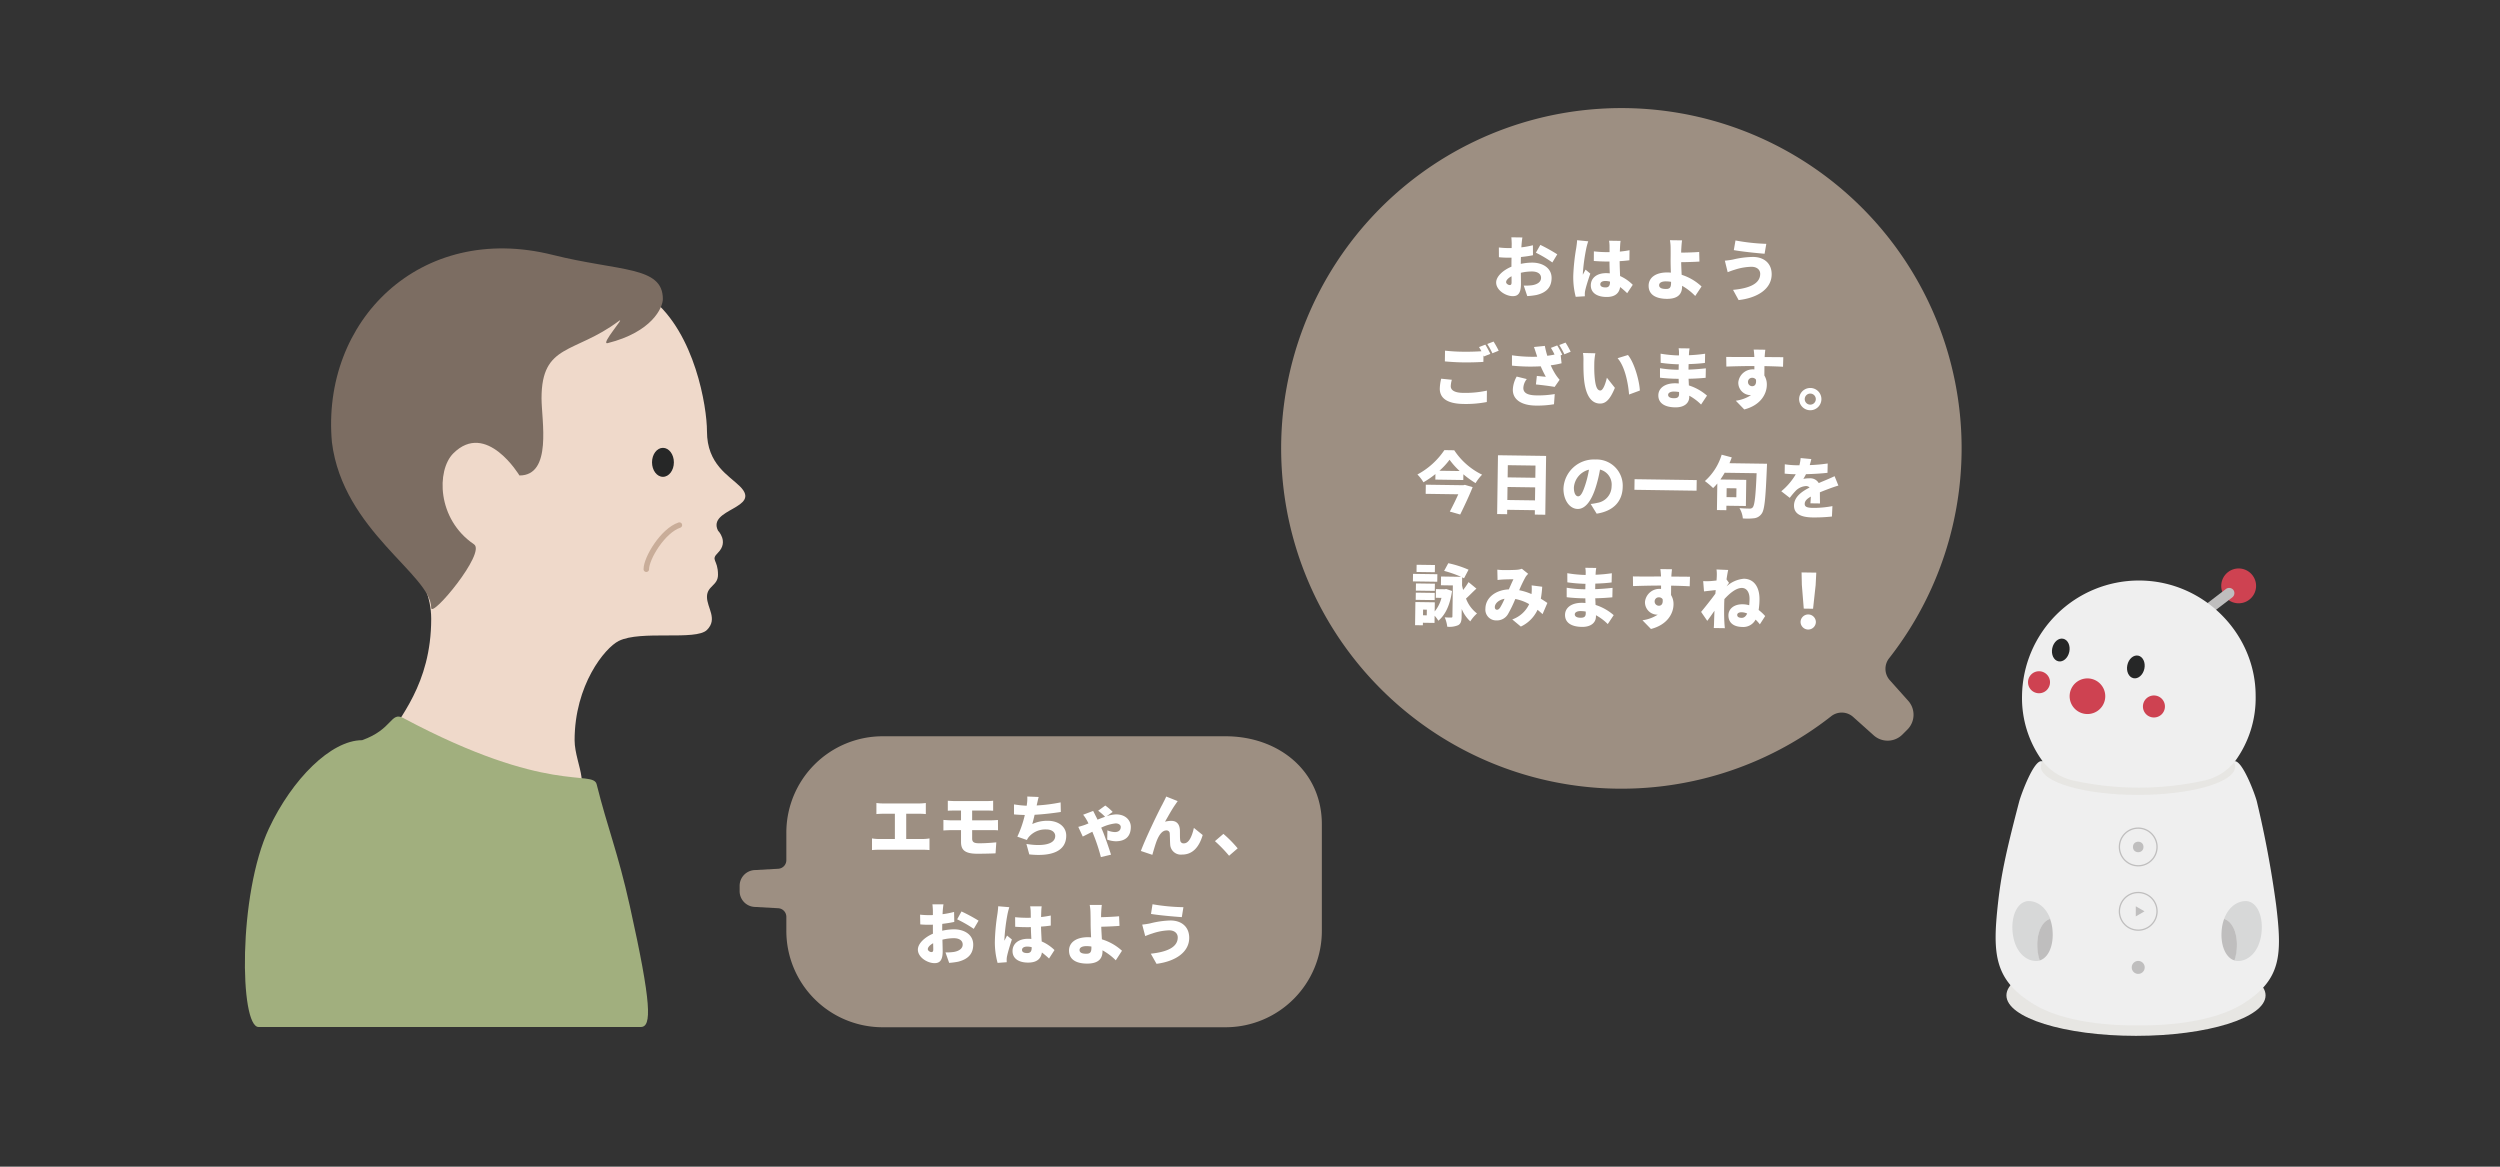
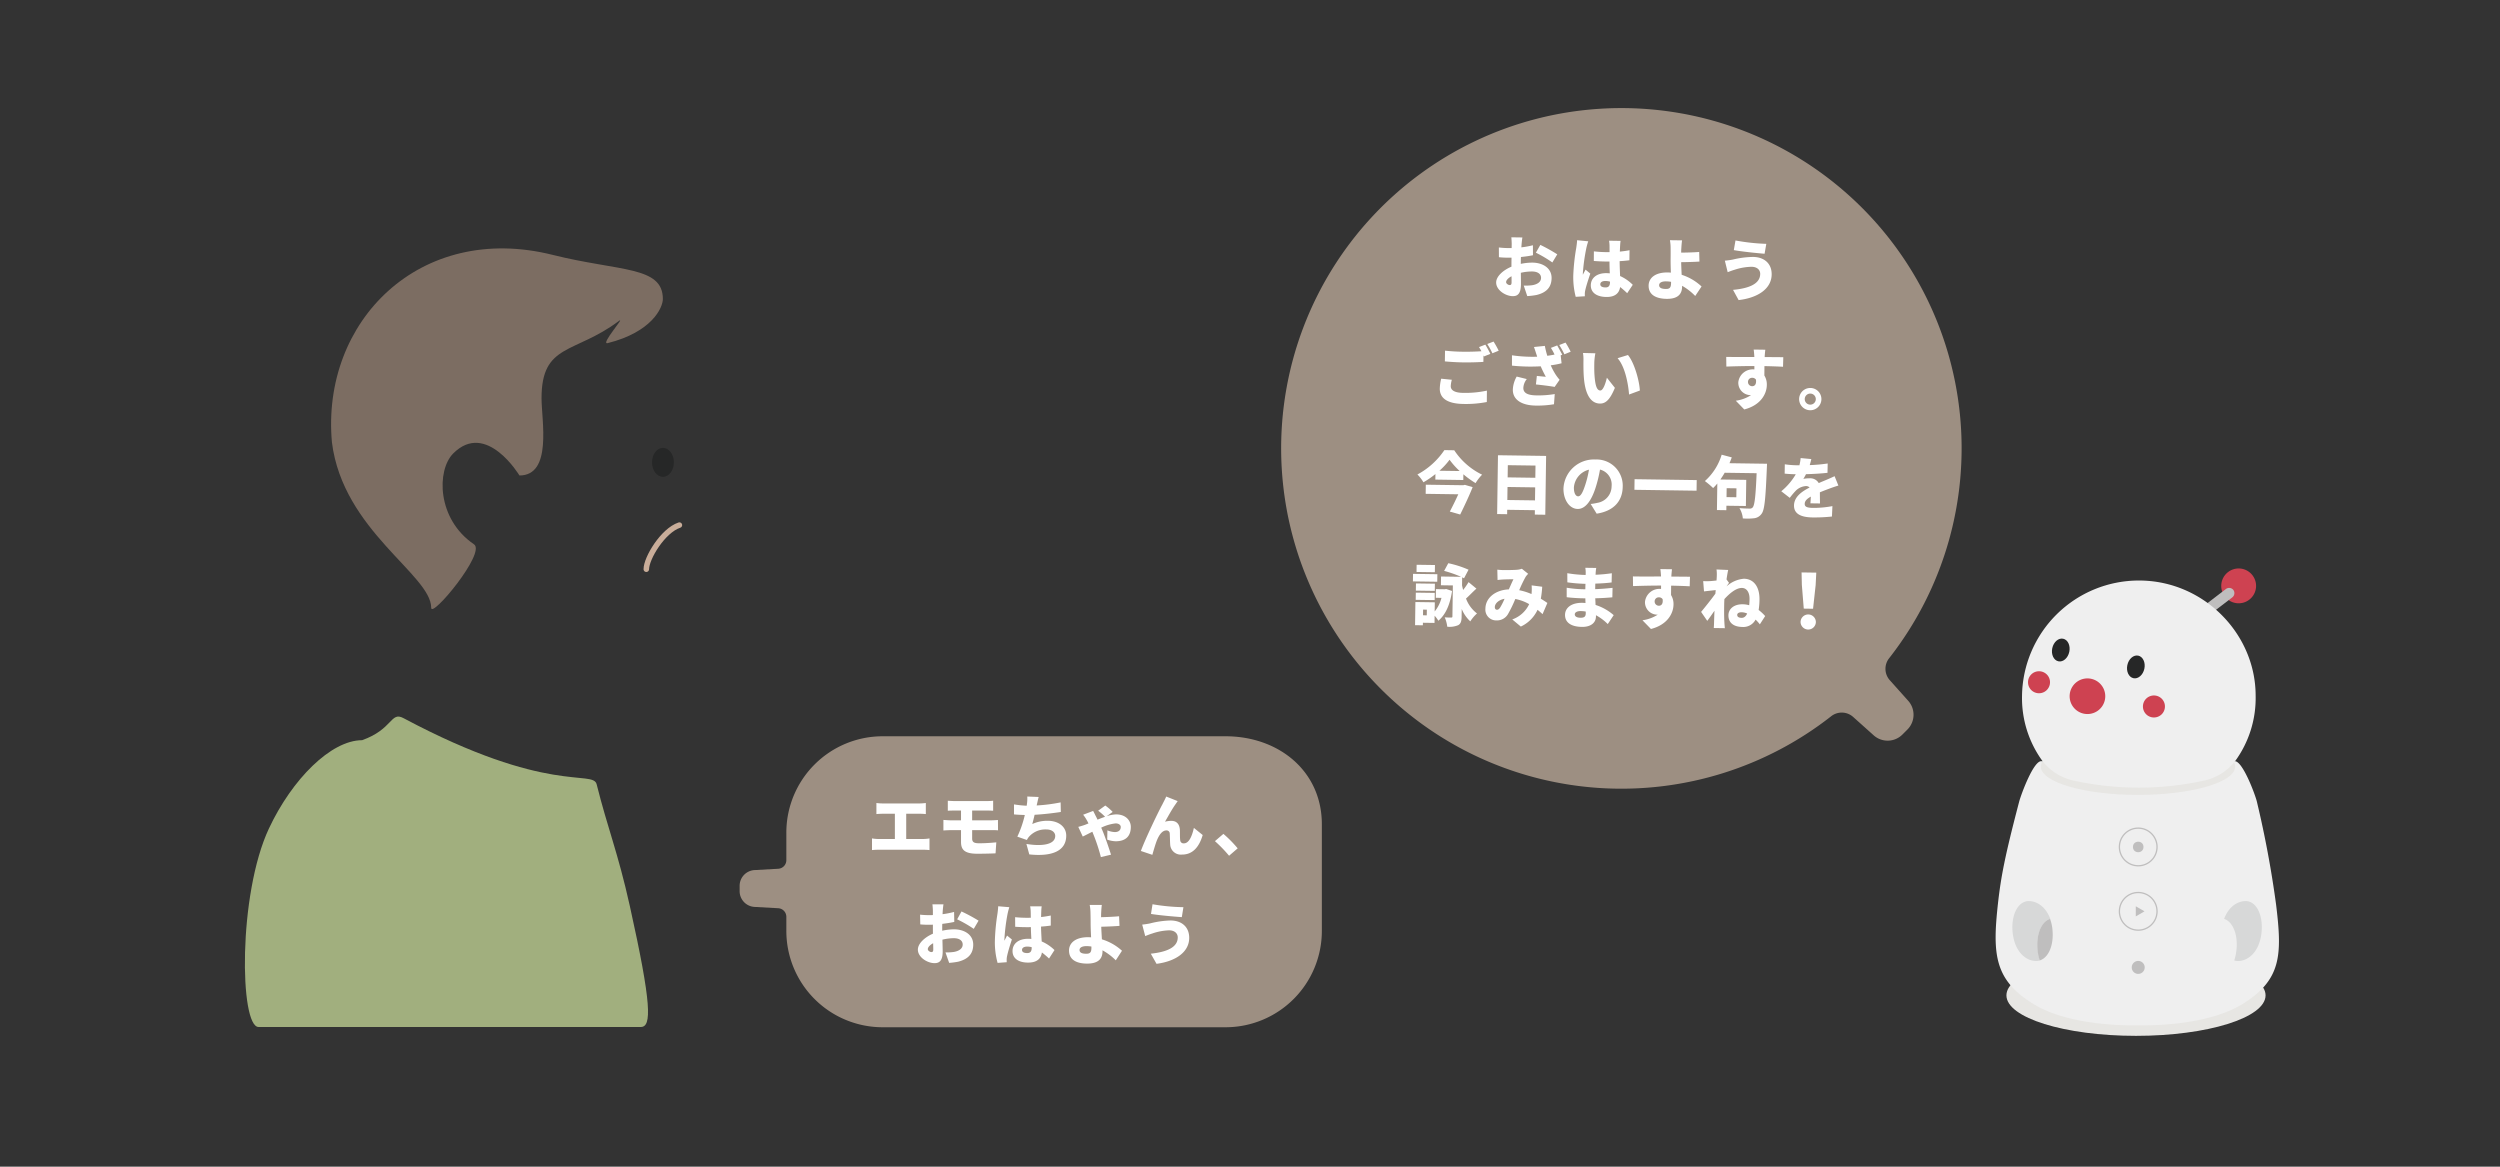
<svg xmlns="http://www.w3.org/2000/svg" viewBox="0 0 600 280">
  <rect x="0" y="0" width="600" height="280" fill="#333333" stroke="none" />
  <defs>
    <style>
      .cls-1 {
        fill: #efd9ca;
      }

      .cls-2 {
        fill: #7c6d62;
      }

      .cls-3 {
        fill: #262727;
      }

      .cls-12, .cls-4 {
        fill: none;
      }

      .cls-4 {
        stroke: #c9ad99;
        stroke-linecap: round;
        stroke-linejoin: round;
        stroke-width: 1.324px;
      }

      .cls-5 {
        fill: #a1af7e;
      }

      .cls-6 {
        fill: #9d8f82;
      }

      .cls-7 {
        fill: #fff;
      }

      .cls-8 {
        fill: #e7e6e3;
      }

      .cls-9 {
        fill: #efefef;
      }

      .cls-10 {
        fill: #ce4251;
      }

      .cls-11 {
        fill: #bfbebe;
      }

      .cls-12 {
        stroke: #bfbebe;
        stroke-miterlimit: 10;
        stroke-width: 0.314px;
      }

      .cls-13 {
        fill: #d7d8d8;
      }
    </style>
  </defs>
  <g id="sozai_illustration">
    <g id="case04_d">
      <g id="granpa">
-         <path class="cls-1" d="M156.438,71.754c10.336,8.269,13.236,25.848,13.236,31.768,0,7.942,5.295,10.59,7.942,13.237,5.295,5.3-7.942,5.3-5.294,10.589,0,0,2.647,2.648,0,5.3-1.872,1.872,0,1.551,0,5.295,0,2.647-2.648,2.647-2.648,5.3s2.648,5.294,0,7.942-15.884,0-21.178,2.647c-3.349,1.674-10.59,10.589-10.59,23.826,0,5.92,5.295,13.237-2.647,13.237-8.372,0-47.239-3.474-42.358-13.237,2.647-5.295,10.589-13.237,10.589-29.121,0-21.83-36.045-25.86-15.884-66.184C100.843,55.87,143.2,61.164,156.438,71.754Z" />
        <path class="cls-2" d="M159.085,71.754c0-7.942-10.388-6.568-26.474-10.59-31.768-7.942-55.594,15.885-52.947,45.006,2.648,21.178,23.826,31.768,23.826,39.71,0,2.647,13.237-13.237,10.276-15.242-8.934-6.05-9.016-17.786-4.981-21.821,7.942-7.942,15.884,5.3,15.884,5.3,7.942,0,5.3-13.237,5.3-18.532,0-13.237,7.942-10.589,18.532-18.531,1.854-1.392-4.592,5.78-2.648,5.294C156.438,79.7,159.085,73.855,159.085,71.754Z" />
        <path id="楕円形_7" data-name="楕円形 7" class="cls-3" d="M159.108,107.483c1.449,0,2.624,1.557,2.624,3.478s-1.175,3.479-2.624,3.479-2.624-1.558-2.624-3.479S157.659,107.483,159.108,107.483Z" />
        <path class="cls-4" d="M163.056,126.025c-3.971,1.323-7.942,7.942-7.942,10.589" />
        <path class="cls-5" d="M86.9,177.648c7.451-2.647,6.793-6.969,9.935-5.295,34.774,18.532,45.467,12.3,46.364,15.885,2.647,10.589,5.113,16.391,7.942,29.121,5.295,23.826,5.295,29.12,2.647,29.12H62.064c-4.543,0-4.968-31.768,2.484-47.652C70.1,186.988,79.45,177.648,86.9,177.648Z" />
      </g>
      <g id="balloon">
        <path id="balloon_circle" class="cls-6" d="M331.431,165.372a81.655,81.655,0,1,1,121.96-7.394,4.1,4.1,0,0,0,.162,5.273l4.417,4.939a5.023,5.023,0,0,1-.192,6.9l-1.2,1.2a5.014,5.014,0,0,1-6.891.191l-4.936-4.419a4.1,4.1,0,0,0-5.271-.161A81.579,81.579,0,0,1,331.431,165.372Z" />
        <g>
          <path class="cls-7" d="M365.185,58.548l-.06.815a19.931,19.931,0,0,0,2.775-.505l.014,2.4c-.882.179-1.908.325-2.887.423-.02.336-.025.671-.03,1.024l-.009.624a13.555,13.555,0,0,1,2.822-.3c2.528.036,4.606,1.362,4.572,3.732-.027,1.873-.913,3.4-3.66,4.045a17.716,17.716,0,0,1-2.18.257l-.844-2.525a12.09,12.09,0,0,0,2-.083c1.236-.19,2.141-.771,2.155-1.747.013-.944-.779-1.531-2.107-1.551a11.515,11.515,0,0,0-2.742.314c.016,1.2.03,2.321.023,2.817-.032,2.257-.84,2.806-1.992,2.789-1.728-.024-3.982-1.466-3.956-3.306.022-1.44,1.644-2.923,3.673-3.773-.01-.416,0-.833,0-1.249l.013-.912c-.256.011-.481.009-.689.006a20.524,20.524,0,0,1-2.336-.114l-.014-2.338a19.076,19.076,0,0,0,2.3.146c.24,0,.5.007.769-.005l.014-1.008c0-.336-.046-1.265-.089-1.571l2.657.038C365.314,57.3,365.223,58.132,365.185,58.548Zm-2.879,9.868c.24,0,.465-.058.472-.618,0-.305,0-.849-.009-1.5-.808.436-1.3.958-1.3,1.406C361.461,68.083,362,68.411,362.306,68.416Zm11.439-7.377-1.181,1.952a29.8,29.8,0,0,0-3.953-2.345l1.069-1.874A39.937,39.937,0,0,1,373.745,61.039Z" />
          <path class="cls-7" d="M380.723,59.539a45.469,45.469,0,0,0-.839,6.038,2.907,2.907,0,0,0,.011.368c.2-.461.411-.762.626-1.239l1.155.961c-.5,1.434-1,3.043-1.209,3.969a4.608,4.608,0,0,0-.108.751c0,.175-.006.464.006.72l-2.195.128a18.648,18.648,0,0,1-.583-5.146,49.625,49.625,0,0,1,.719-6.633c.071-.479.177-1.214.2-1.807l2.67.263A15.117,15.117,0,0,0,380.723,59.539Zm8.109-.653c-.02.3-.044.832-.069,1.5.817-.084,1.6-.186,2.325-.335l-.034,2.417c-.721.086-1.507.171-2.341.206.012,1.473.075,2.61.109,3.572a10.132,10.132,0,0,1,3.044,2.108l-1.342,2.014a21.184,21.184,0,0,0-1.692-1.481c-.229,1.5-1.234,2.416-3.33,2.385-2.257-.032-3.731-1.013-3.706-2.822.026-1.792,1.514-2.924,3.755-2.892.272,0,.544.024.8.043-.037-.848-.071-1.825-.072-2.834-.3.012-.609.007-.9,0-.96-.013-1.92-.059-2.863-.136l.016-2.306a28.019,28.019,0,0,0,2.863.186c.3,0,.592.007.9,0-.006-.752,0-1.344-.009-1.632a8.074,8.074,0,0,0-.112-1.107l2.767.04A10.765,10.765,0,0,0,388.832,58.886Zm-3.522,10.1c.768.012,1.079-.4,1.091-1.28l0-.112a3.988,3.988,0,0,0-1.071-.159c-.752-.011-1.252.269-1.26.782C384.064,68.774,384.622,68.975,385.31,68.984Z" />
          <path class="cls-7" d="M403.509,59.721c-.021.3-.025.607-.03.911,1.265-.014,3.058-.052,4.325-.162l.062,2.306c-1.3.093-3.106.131-4.387.146.019.881.068,1.985.117,3.027a12.5,12.5,0,0,1,4.777,2.806l-1.52,2.283a13.694,13.694,0,0,0-3.151-2.446l0,.223c-.021,1.489-.731,2.952-3.724,2.909-2.337-.034-4.341-.847-4.308-3.2.026-1.808,1.581-3.178,4.606-3.135.241,0,.5.023.737.043-.047-1.234-.076-2.547-.066-3.331.015-.993.01-1.729,0-2.417a10.887,10.887,0,0,0-.162-2.036l2.913.041C403.61,58.217,403.551,59.017,403.509,59.721Zm-3.693,9.632c.945.013,1.223-.383,1.238-1.423l0-.288a7.218,7.218,0,0,0-1.183-.114c-1.024-.014-1.67.313-1.679.905C398.187,69.153,398.937,69.34,399.816,69.353Z" />
          <path class="cls-7" d="M420.376,64.028a13.746,13.746,0,0,0-4.061.71c-.449.122-1.173.4-1.672.584l-.681-2.762a18,18,0,0,0,1.909-.261,21.763,21.763,0,0,1,4.891-.635c2.673.038,4.475,1.6,4.438,4.226-.049,3.409-3.3,5.588-7.931,6.13l-1.342-2.453c4.023-.375,6.489-1.508,6.521-3.813C422.462,64.858,421.8,64.048,420.376,64.028Zm3.537-5.505L423.5,60.9c-1.919-.155-5.533-.527-7.384-.873l.4-2.315A48.309,48.309,0,0,0,423.913,58.523Z" />
          <path class="cls-7" d="M348.182,92.663c-.014.912.793,1.6,2.969,1.627a24.534,24.534,0,0,0,5.707-.542l-.023,2.736a26.357,26.357,0,0,1-5.626.465c-3.9-.056-5.693-1.411-5.66-3.716a11.367,11.367,0,0,1,.337-2.347l2.556.26A6.487,6.487,0,0,0,348.182,92.663Zm9.506-7.74-1.528.619c-.047-.081-.078-.162-.125-.259l-.022,1.57c-1.138.08-3.252.145-4.8.123-1.712-.025-3.12-.125-4.446-.24l.037-2.577a43.047,43.047,0,0,0,4.43.255c1.392.021,3.058-.036,4.308-.114-.187-.356-.391-.71-.578-1l1.513-.587C356.863,83.311,357.408,84.358,357.688,84.923Zm2-.756-1.513.619a17.9,17.9,0,0,0-1.233-2.226l1.512-.587A22.777,22.777,0,0,1,359.684,84.167Z" />
-           <path class="cls-7" d="M374.952,85.122l-.387.154.213,1.909a21.5,21.5,0,0,1-2.6.491,15.877,15.877,0,0,0,1.2,2.258,12.376,12.376,0,0,0,.927,1.214l-1.194,1.712c-.974-.19-3.035-.443-4.489-.592l.221-2.047c.719.075,1.711.169,2.158.208a27.663,27.663,0,0,1-1.229-2.515,43.722,43.722,0,0,1-6.9-.163l0-2.481a34.462,34.462,0,0,0,6.046.342q-.114-.409-.23-.723c-.123-.387-.321-1.014-.538-1.609l2.614-.266a20.54,20.54,0,0,0,.59,2.377c.61-.087,1.188-.175,1.734-.3a13.08,13.08,0,0,0-.874-1.6l1.513-.587C374.127,83.51,374.672,84.558,374.952,85.122Zm-9.35,7.967c-.018,1.248,1.063,1.776,3.159,1.806a23.822,23.822,0,0,0,4.375-.322l-.179,2.447a23.806,23.806,0,0,1-4.392.321c-3.408-.049-5.517-1.44-5.483-3.824a6.791,6.791,0,0,1,.925-3.141l2.426.6A3.674,3.674,0,0,0,365.6,93.089Zm11.36-8.675-1.512.619a17.643,17.643,0,0,0-1.233-2.226l1.512-.587A22.337,22.337,0,0,1,376.962,84.414Z" />
+           <path class="cls-7" d="M374.952,85.122l-.387.154.213,1.909a21.5,21.5,0,0,1-2.6.491,15.877,15.877,0,0,0,1.2,2.258,12.376,12.376,0,0,0,.927,1.214l-1.194,1.712c-.974-.19-3.035-.443-4.489-.592l.221-2.047c.719.075,1.711.169,2.158.208a27.663,27.663,0,0,1-1.229-2.515,43.722,43.722,0,0,1-6.9-.163l0-2.481a34.462,34.462,0,0,0,6.046.342q-.114-.409-.23-.723c-.123-.387-.321-1.014-.538-1.609l2.614-.266a20.54,20.54,0,0,0,.59,2.377c.61-.087,1.188-.175,1.734-.3a13.08,13.08,0,0,0-.874-1.6l1.513-.587Zm-9.35,7.967c-.018,1.248,1.063,1.776,3.159,1.806a23.822,23.822,0,0,0,4.375-.322l-.179,2.447a23.806,23.806,0,0,1-4.392.321c-3.408-.049-5.517-1.44-5.483-3.824a6.791,6.791,0,0,1,.925-3.141l2.426.6A3.674,3.674,0,0,0,365.6,93.089Zm11.36-8.675-1.512.619a17.643,17.643,0,0,0-1.233-2.226l1.512-.587A22.337,22.337,0,0,1,376.962,84.414Z" />
          <path class="cls-7" d="M382.634,86.961c-.015,1.057-.03,2.1.051,3.17.162,2.1.461,3.577,1.389,3.591.737.01,1.325-1.983,1.581-3.068l1.918,2.429c-1.161,2.816-2.2,3.8-3.592,3.774-1.9-.027-3.451-1.666-3.835-6.042-.138-1.523-.128-3.363-.115-4.372a9.627,9.627,0,0,0-.118-1.73l2.976.074A15,15,0,0,0,382.634,86.961Zm10.932,6.768-2.59.956c-.19-2.42-.914-6.641-2.757-8.717l2.492-.765C392.254,87.066,393.456,91.422,393.566,93.729Z" />
-           <path class="cls-7" d="M405.358,84.789c0,.128-.019.288-.022.464a36.037,36.037,0,0,0,3.893-.36l-.046,2.208c-.962.13-2.373.238-3.91.28-.023.464-.029.912-.036,1.328,1.651-.056,2.933-.182,4.167-.309l-.048,2.273c-1.412.124-2.581.2-4.1.229.024.513.049,1.058.073,1.6a12.16,12.16,0,0,1,4.351,2.447l-1.424,2.141a12.217,12.217,0,0,0-2.834-2.122l0,.32c-.021,1.505-1.253,2.512-3.365,2.481-2.7-.039-4.082-1.13-4.057-2.907.025-1.713,1.578-2.907,4.123-2.871.273,0,.528.024.784.043-.01-.368-.021-.752-.032-1.12l-.784-.012c-.848-.011-2.688-.118-3.694-.261V88.371a27.538,27.538,0,0,0,3.757.358l.721.01c.006-.431.012-.88.034-1.312l-.512-.007a37.134,37.134,0,0,1-3.837-.343l-.017-2.194a30.188,30.188,0,0,0,3.868.408l.544.008.008-.544a6.062,6.062,0,0,0-.095-1.17l2.625.037C405.435,83.958,405.38,84.405,405.358,84.789ZM401.7,95.574c.817.012,1.268-.206,1.28-1.022,0-.113,0-.273-.009-.465a7.355,7.355,0,0,0-1.2-.112c-.9-.013-1.416.332-1.421.78C400.341,95.282,400.865,95.562,401.7,95.574Z" />
          <path class="cls-7" d="M423.526,85.513l0,.176c1.489.021,3.632.02,4.465.048l-.065,2.288c-.944-.061-2.447-.115-4.463-.16,0,.769-.008,1.585-.017,2.257a4.111,4.111,0,0,1,.592,2.3c-.029,2.049-1.4,4.814-5.415,5.846l-2.035-2.095a8.959,8.959,0,0,0,3.685-1.356,1.735,1.735,0,0,1-.288.012,2.971,2.971,0,0,1-2.79-3.113,3.488,3.488,0,0,1,3.854-3.05c0-.272.008-.545,0-.817-2.4,0-4.771.059-6.725.128l-.031-2.322c1.857.042,4.691.019,6.755.017a.709.709,0,0,1-.013-.177c-.053-.768-.108-1.361-.153-1.6l2.8.04C423.625,84.234,423.546,85.225,423.526,85.513Zm-3,7.177c.513.007,1.063-.353.905-1.572a1.04,1.04,0,0,0-.875-.445.975.975,0,0,0-1.039,1.026A1.01,1.01,0,0,0,420.525,92.69Z" />
          <path class="cls-7" d="M437.138,95.825a2.673,2.673,0,1,1-2.635-2.711A2.669,2.669,0,0,1,437.138,95.825Zm-1.345-.019a1.328,1.328,0,1,0-1.348,1.309A1.324,1.324,0,0,0,435.793,95.806Z" />
          <path class="cls-7" d="M349.018,108.064a16.723,16.723,0,0,0,6.689,5.859,10.644,10.644,0,0,0-1.566,2.026,22.13,22.13,0,0,1-2.932-2.122l-.02,1.376-6.706-.1.019-1.329a22.207,22.207,0,0,1-2.877,1.977,9.439,9.439,0,0,0-1.446-1.878,18.018,18.018,0,0,0,6.471-5.847Zm2.555,8.3,1.865.555c-.83,2.069-1.986,4.519-2.992,6.568l-2.487-.708c.675-1.287,1.434-2.828,2.029-4.148l-7.826-.112.031-2.193,8.979.129Zm-1.25-3.316a17.71,17.71,0,0,1-2.426-2.707,17.14,17.14,0,0,1-2.439,2.638Z" />
          <path class="cls-7" d="M371.067,109.421l-.2,14.116-2.512-.036.014-1.057-6.641-.094-.015,1.055-2.4-.034.2-14.116ZM368.4,120.092l.045-3.121-6.641-.095L361.76,120Zm-6.522-8.449-.042,2.928,6.642.095.042-2.929Z" />
          <path class="cls-7" d="M383.2,123.281l-1.439-2.326a12,12,0,0,0,1.573-.266,4.052,4.052,0,0,0,3.45-3.984A3.707,3.707,0,0,0,384,112.7a31.646,31.646,0,0,1-1,4.163c-.99,3.189-2.461,5.312-4.349,5.286-1.986-.029-3.458-2.2-3.418-4.932a7.3,7.3,0,0,1,7.654-6.935,6.275,6.275,0,0,1,6.564,6.546C389.4,120.2,387.375,122.637,383.2,123.281Zm-4.455-4.162c.641.01,1.136-.96,1.738-2.808a23.735,23.735,0,0,0,.868-3.589,4.773,4.773,0,0,0-3.616,4.27C377.719,118.384,378.188,119.111,378.748,119.119Z" />
          <path class="cls-7" d="M407.212,115.221l-.036,2.545-14.916-.214.036-2.545Z" />
          <path class="cls-7" d="M424.086,111.3s-.027.816-.047,1.12c-.3,7.264-.543,9.949-1.244,10.867a2.528,2.528,0,0,1-1.825,1.095,14.17,14.17,0,0,1-2.691.041,5.726,5.726,0,0,0-.812-2.476c1.054.095,1.983.109,2.447.115a.853.853,0,0,0,.725-.278c.488-.505.73-2.935.95-8.215l-7.666-.109q-.494.857-1.031,1.618l6.209.089-.09,6.273-4.673-.066-.016,1.072-2.257-.032.091-6.37a13.316,13.316,0,0,1-1.008,1.09,18.594,18.594,0,0,0-1.977-1.677,13.794,13.794,0,0,0,4.029-6.33l2.423.643c-.166.478-.349.94-.548,1.4Zm-9.689,5.864-.03,2.145,2.352.034.03-2.145Z" />
          <path class="cls-7" d="M434.336,111.623a37.031,37.031,0,0,0,4.31-.387l-.046,2.241c-1.493.17-3.463.287-5.16.326a11.941,11.941,0,0,1-.64,1.128,7.7,7.7,0,0,1,1.586-.138,2.315,2.315,0,0,1,2.112,1.15c.645-.294,1.176-.5,1.74-.743.709-.294,1.369-.589,2.063-.915l.912,2.254c-.563.152-1.577.506-2.188.737s-1.4.525-2.254.881c0,.88.02,1.953.025,2.674l-2.3-.033c.039-.416.079-1.008.1-1.616-1.018.578-1.456,1.1-1.466,1.74-.01.673.482.952,1.986.974a24.215,24.215,0,0,0,4.665-.43l-.116,2.5a39.021,39.021,0,0,1-4.629.222c-2.624-.037-4.5-.752-4.474-2.881.031-2.1,1.955-3.4,3.745-4.3a1.176,1.176,0,0,0-.875-.349,3.786,3.786,0,0,0-2.37,1.039,17.9,17.9,0,0,0-1.513,1.788l-2.043-1.583a15.18,15.18,0,0,0,3.484-4.081c-.656-.008-1.824-.057-2.671-.149l.032-2.241a21.1,21.1,0,0,0,2.878.233l.625.009a10.139,10.139,0,0,0,.3-1.74l2.559.244C434.64,110.522,434.521,111.017,434.336,111.623Z" />
          <path class="cls-7" d="M344.941,139.619l-5.841-.083.025-1.808,5.842.083Zm3.554,2.212c-.461,3.163-1.49,5.646-3.287,7.141a8.72,8.72,0,0,0-.9-1.2l-.024,1.729-2.785-.04-.009.608-1.873-.027.079-5.554,4.658.068-.031,2.192a8.381,8.381,0,0,0,1.632-3.259l-1.361-.019.03-2.08,2.081.03.384-.059Zm-8.7.4,4.546.066-.025,1.728-4.546-.064Zm4.554-.414-4.546-.065.024-1.729,4.546.065Zm.014-4.482-4.4-.064.025-1.727,4.4.062Zm-1.921,8.985-.9-.012-.02,1.359.9.013Zm11.9-5.049c-.925.82-1.787,1.768-2.5,2.382a8,8,0,0,0,2.638,3.575,9.3,9.3,0,0,0-1.612,1.9,8.427,8.427,0,0,1-2.055-2.975l-.026,1.856c-.015,1.041-.184,1.678-.829,2.037a5.287,5.287,0,0,1-2.615.363,8.143,8.143,0,0,0-.609-2.25c.592.057,1.329.051,1.553.055.208,0,.289-.061.292-.284l.106-7.426-2.864-.041.029-2.1,4.8.07a28.29,28.29,0,0,0-4.06-1.419l1-1.843a24.694,24.694,0,0,1,4.86,1.558l-1.087,2.066c-.127-.082-.286-.149-.444-.231l-.029,1.921c.076.369.166.739.257,1.109a16.639,16.639,0,0,0,1.308-1.887Z" />
          <path class="cls-7" d="M360.759,136.82c.96.014,2.433-.013,3.219-.066a4.582,4.582,0,0,0,1.268-.254l1.518,1.222a4.457,4.457,0,0,0-.618.728,33.495,33.495,0,0,0-1.535,3.2,14.245,14.245,0,0,1,2.949.922c0-.064.017-.128.018-.175a10.685,10.685,0,0,0,.012-1.905l2.541.324a25.381,25.381,0,0,1-.33,2.876c.619.377,1.142.722,1.57,1.016l-1.159,2.689c-.379-.358-.774-.7-1.2-1.041A8.31,8.31,0,0,1,365,150.376l-2.057-1.711A7.078,7.078,0,0,0,367,144.993a10.437,10.437,0,0,0-3.328-1.232,30.4,30.4,0,0,1-1.748,3.609,3.048,3.048,0,0,1-2.792,1.528,2.585,2.585,0,0,1-2.633-2.854c.036-2.529,2.369-4.448,5.621-4.594.4-.89.794-1.814,1.109-2.433-.642.006-1.714.023-2.436.06-.32.012-.945.067-1.378.125l-.061-2.482C359.8,136.774,360.406,136.815,360.759,136.82Zm-1.482,9.52c.288,0,.484-.153.76-.533a16.3,16.3,0,0,0,1.055-2.1c-1.477.283-2.321,1.168-2.333,1.984C358.752,146.124,358.973,146.336,359.277,146.34Z" />
          <path class="cls-7" d="M382.961,137.475c0,.128-.02.287-.023.463a35.787,35.787,0,0,0,3.9-.361l-.048,2.209c-.961.13-2.372.238-3.909.28-.023.464-.029.913-.035,1.329,1.65-.057,2.932-.183,4.166-.309l-.048,2.272c-1.41.123-2.58.2-4.1.23.024.512.048,1.057.073,1.6a12.173,12.173,0,0,1,4.35,2.448l-1.423,2.14a12.157,12.157,0,0,0-2.835-2.121l0,.32c-.022,1.5-1.253,2.511-3.366,2.481-2.705-.038-4.081-1.131-4.055-2.907.024-1.713,1.577-2.907,4.122-2.87.272,0,.528.022.785.043-.012-.369-.022-.753-.033-1.121l-.784-.011c-.848-.013-2.688-.119-3.694-.262v-2.273a27.7,27.7,0,0,0,3.757.358l.721.011c.006-.433.012-.881.034-1.313l-.513-.008a36.847,36.847,0,0,1-3.837-.342l-.016-2.194a30.369,30.369,0,0,0,3.868.408l.544.007.008-.543a6.149,6.149,0,0,0-.1-1.17l2.625.038C383.037,136.643,382.982,137.09,382.961,137.475ZM379.3,148.259c.816.012,1.268-.206,1.28-1.022,0-.112,0-.272-.009-.465a7.367,7.367,0,0,0-1.2-.112c-.9-.014-1.414.331-1.421.779C377.943,147.967,378.468,148.247,379.3,148.259Z" />
          <path class="cls-7" d="M401.129,138.2l0,.176c1.488.022,3.633.02,4.465.048l-.065,2.289c-.943-.062-2.447-.115-4.464-.16,0,.768-.006,1.585-.016,2.257a4.111,4.111,0,0,1,.592,2.3c-.03,2.049-1.4,4.816-5.414,5.846l-2.036-2.094a8.963,8.963,0,0,0,3.686-1.355,1.874,1.874,0,0,1-.289.012A2.972,2.972,0,0,1,394.8,144.4a3.487,3.487,0,0,1,3.853-3.049c0-.273.008-.545,0-.817-2.4,0-4.77.06-6.725.128l-.031-2.322c1.857.042,4.69.018,6.756.016a.754.754,0,0,1-.014-.176c-.053-.768-.109-1.362-.153-1.6l2.8.04C401.228,136.919,401.149,137.91,401.129,138.2Zm-3,7.177c.513.008,1.061-.353.9-1.572a1.037,1.037,0,0,0-.875-.445.975.975,0,0,0-1.039,1.026A1.012,1.012,0,0,0,398.129,145.375Z" />
          <path class="cls-7" d="M411.966,136.673l2.8.12c-.119.494-.259,1.309-.4,2.267l.6.825c-.147.189-.376.523-.6.855a7.055,7.055,0,0,1,4.172-1.844c2.353.033,3.783,1.926,3.739,5a17.258,17.258,0,0,1-.2,2.5,10.933,10.933,0,0,1,1.565,1.463l-1.279,1.982a9.929,9.929,0,0,0-1.023-1.136,3.328,3.328,0,0,1-3.212,1.764c-1.936-.028-3.332-.912-3.305-2.833.022-1.5,1.319-2.639,3.431-2.609a5.708,5.708,0,0,1,1.55.231,14.952,14.952,0,0,0,.086-1.5c.022-1.536-.651-2.635-1.82-2.651-1.408-.02-2.979,1.318-4.216,2.677-.022.448-.043.88-.049,1.28-.018,1.216-.04,2.785.049,4.323.012.288.066.977.109,1.378l-2.657-.038c.037-.415.063-1.072.067-1.328.029-.959.058-1.808.1-2.816-.62.888-1.275,1.839-1.732,2.425l-1.474-2.15c.913-1.108,2.445-3.007,3.424-4.37.021-.288.056-.575.078-.863-.834.084-1.973.212-2.807.313l-.2-2.469c.511.023.911.028,1.584.007.432-.027,1.01-.082,1.619-.154.04-.511.061-.911.063-1.071A8.688,8.688,0,0,0,411.966,136.673Zm6.028,11.611c.593.009,1.015-.369,1.328-1.037a3.586,3.586,0,0,0-1.308-.307c-.576-.008-1.076.193-1.081.625C416.925,148.109,417.418,148.276,417.994,148.284Z" />
          <path class="cls-7" d="M432.137,149.227a1.837,1.837,0,0,1,3.672.052,1.836,1.836,0,1,1-3.672-.052Zm.307-8.855-.065-2.99,3.528.051-.151,2.986-.621,5.682-2.232-.033Z" />
        </g>
      </g>
      <g id="balloon_square">
        <path id="balloon_square-2" data-name="balloon_square" class="cls-6" d="M294.118,246.541h-82.27a23.124,23.124,0,0,1-23.125-23.125v-3.38a2.065,2.065,0,0,0-1.95-2.061l-5.686-.316a3.785,3.785,0,0,1-3.576-3.78V212.6a3.786,3.786,0,0,1,3.576-3.78l5.686-.316a2.065,2.065,0,0,0,1.95-2.061V199.83a23.124,23.124,0,0,1,23.125-23.125h82.27c12.772,0,23.125,8.353,23.125,21.125v25.586A23.124,23.124,0,0,1,294.118,246.541Z" />
        <g>
          <path class="cls-7" d="M211.954,192.83h8.676a13.357,13.357,0,0,0,1.568-.111v2.657c-.511-.049-1.1-.08-1.568-.08h-3.138v6.066h4a10.333,10.333,0,0,0,1.585-.144v2.8a13.83,13.83,0,0,0-1.585-.08H210.946a15.218,15.218,0,0,0-1.665.08v-2.8a10.007,10.007,0,0,0,1.665.144h3.825V195.3h-2.817c-.5,0-1.2.031-1.616.08v-2.657A12.8,12.8,0,0,0,211.954,192.83Z" />
          <path class="cls-7" d="M229.09,192.254h7.764a13.078,13.078,0,0,0,1.5-.08v2.4c-.431-.015-.912-.048-1.5-.048h-3.539v2.353h4.515c.336,0,1.232-.048,1.681-.08l.015,2.481a14.717,14.717,0,0,0-1.632-.048h-4.579v2.017c0,.912.529,1.137,1.713,1.137,1.377,0,2.85-.1,4.082-.225l-.175,2.642c-.929.048-2.9.095-4.386.095-3.218,0-3.906-1.088-3.906-2.88v-2.786h-2.337c-.481,0-1.376.048-1.889.08v-2.529c.464.032,1.36.1,1.889.1h2.337v-2.353H229.09c-.592,0-1.12.016-1.616.048v-2.4C227.97,192.206,228.5,192.254,229.09,192.254Z" />
          <path class="cls-7" d="M248.852,193.07l-.049.241a39.7,39.7,0,0,0,5.747-.737l.048,2.3c-1.537.24-4.1.56-6.291.673-.176.768-.369,1.536-.56,2.224a8.57,8.57,0,0,1,3.682-.784c2.608,0,4.466,1.408,4.466,3.57,0,3.729-3.506,5.074-8.869,4.5l-.688-2.513c3.41.592,6.915.288,6.915-1.921,0-.816-.736-1.553-2.129-1.553a5.215,5.215,0,0,0-4.258,1.857,4.483,4.483,0,0,0-.416.672l-2.289-.8a25.542,25.542,0,0,0,1.793-5.2c-.96-.033-1.841-.065-2.593-.145v-2.4a25.186,25.186,0,0,0,3.041.32c.033-.16.048-.305.064-.433a8.8,8.8,0,0,0,.08-1.776l2.737.112C249.092,191.918,249,192.494,248.852,193.07Z" />
          <path class="cls-7" d="M260.37,197.969c.288-.113.576-.225.864-.353-.16-.32-.3-.608-.448-.847a8.719,8.719,0,0,0-.832-1.234l2.4-.912c.176.32.416.8.528,1.041.144.272.337.64.528,1.056.625-.256,1.233-.5,1.809-.688a12.844,12.844,0,0,0-1.664-1.457l1.713-1.248a11.882,11.882,0,0,1,1.776,1.536l-1.441,1.025a8.078,8.078,0,0,1,2.242-.433c2.448,0,3.552,1.569,3.552,2.994,0,2.16-1.152,3.457-3.649,3.457a6.629,6.629,0,0,1-2.017-.4l.048-2.225a4.938,4.938,0,0,0,1.777.416c.865,0,1.424-.416,1.424-1.232,0-.464-.479-.849-1.232-.849a10.408,10.408,0,0,0-3.457,1.025c.128.288.24.545.336.784.56,1.3,1.568,4.258,2.017,5.7l-2.433.576a43.447,43.447,0,0,0-1.745-5.33c-.1-.239-.192-.479-.3-.752-1.041.513-1.921.977-2.305,1.153l-1.073-2.321C259.458,198.272,260.162,198.049,260.37,197.969Z" />
          <path class="cls-7" d="M282.133,193.007c-.833,1.168-1.761,2.865-2.529,4.209a5.439,5.439,0,0,1,1.52-.208c1.28,0,1.969.8,2.049,2.178.032.576-.016,1.888.08,2.5a.791.791,0,0,0,.88.72c1.169,0,1.921-1.568,2.4-3.714l2.113,1.713c-.833,2.85-2.385,4.691-4.93,4.691a2.559,2.559,0,0,1-2.865-2.337c-.064-.817-.064-2.161-.112-2.69a.748.748,0,0,0-.8-.768c-.976,0-1.712,1.009-2.256,2.321-.384.929-.865,2.657-1.121,3.537l-2.753-.927c1.184-3.186,4.337-9.7,5.186-11.221.208-.448.561-1.057.9-1.841l2.753,1.1C282.469,192.494,282.309,192.767,282.133,193.007Z" />
          <path class="cls-7" d="M291.585,201.874l2.032-1.744a28.822,28.822,0,0,1,3.426,3.473l-2.064,1.777A33.682,33.682,0,0,0,291.585,201.874Z" />
          <path class="cls-7" d="M226.26,218.591l-.048.815a20.019,20.019,0,0,0,2.768-.544l.048,2.4c-.88.191-1.9.351-2.881.464-.015.335-.015.672-.015,1.024v.624a13.542,13.542,0,0,1,2.817-.336c2.529,0,4.625,1.3,4.625,3.666,0,1.872-.864,3.409-3.6,4.1a18.272,18.272,0,0,1-2.177.288l-.88-2.514a12.3,12.3,0,0,0,2-.111c1.232-.208,2.129-.8,2.129-1.778,0-.944-.8-1.52-2.129-1.52a11.564,11.564,0,0,0-2.737.352c.032,1.2.063,2.321.063,2.817,0,2.258-.8,2.817-1.952,2.817-1.729,0-4-1.408-4-3.249,0-1.44,1.6-2.945,3.617-3.825-.015-.417-.015-.833-.015-1.249v-.912c-.256.016-.481.016-.689.016a20.418,20.418,0,0,1-2.337-.081l-.048-2.336a18.894,18.894,0,0,0,2.305.112c.24,0,.5,0,.769-.016v-1.009c0-.335-.065-1.264-.113-1.568h2.658C226.372,217.342,226.292,218.174,226.26,218.591Zm-2.738,9.907c.241,0,.464-.063.464-.624,0-.3-.015-.849-.031-1.5-.8.448-1.281.977-1.281,1.425C222.674,228.179,223.219,228.5,223.522,228.5Zm11.333-7.539-1.152,1.969a29.88,29.88,0,0,0-3.986-2.288l1.041-1.89A39.735,39.735,0,0,1,234.855,220.959Z" />
          <path class="cls-7" d="M241.811,219.358a45.459,45.459,0,0,0-.752,6.051,3.153,3.153,0,0,0,.015.368c.193-.464.4-.768.609-1.248l1.169.945c-.481,1.44-.961,3.056-1.153,3.985a4.715,4.715,0,0,0-.1.752c0,.176,0,.465.016.721l-2.193.16a18.657,18.657,0,0,1-.656-5.139,49.607,49.607,0,0,1,.624-6.642c.064-.481.16-1.217.176-1.809l2.673.224A15.575,15.575,0,0,0,241.811,219.358Zm8.1-.767c-.015.3-.032.832-.048,1.5a23.477,23.477,0,0,0,2.321-.368v2.417c-.72.1-1.5.192-2.337.24.032,1.472.112,2.609.16,3.569a10.151,10.151,0,0,1,3.073,2.066l-1.312,2.032a21.226,21.226,0,0,0-1.713-1.456c-.208,1.5-1.2,2.432-3.3,2.432-2.257,0-3.745-.96-3.745-2.768,0-1.793,1.471-2.946,3.713-2.946.272,0,.544.016.8.032-.047-.848-.1-1.824-.112-2.833-.3.016-.608.016-.9.016-.96,0-1.921-.032-2.866-.1l-.015-2.3a27.894,27.894,0,0,0,2.865.144c.3,0,.592,0,.9-.016-.016-.752-.016-1.345-.032-1.633a7.829,7.829,0,0,0-.128-1.1h2.769A10.671,10.671,0,0,0,249.91,218.591Zm-3.378,10.147c.769,0,1.073-.416,1.073-1.3v-.112a4.035,4.035,0,0,0-1.073-.144c-.752,0-1.248.288-1.248.8C245.284,228.547,245.845,228.738,246.532,228.738Z" />
          <path class="cls-7" d="M264.276,219.215c-.015.3-.015.608-.015.912,1.263-.032,3.056-.1,4.321-.224l.1,2.305c-1.3.112-3.105.176-4.386.208.032.88.1,1.984.16,3.025a12.508,12.508,0,0,1,4.819,2.738l-1.489,2.3a13.739,13.739,0,0,0-3.185-2.4v.225c0,1.488-.689,2.961-3.682,2.961-2.337,0-4.353-.785-4.353-3.138,0-1.809,1.536-3.2,4.561-3.2.24,0,.5.016.736.032-.064-1.232-.112-2.545-.112-3.329,0-.992-.016-1.729-.032-2.417a10.812,10.812,0,0,0-.192-2.033h2.914C264.356,217.71,264.309,218.511,264.276,219.215Zm-3.553,9.683c.944,0,1.216-.4,1.216-1.44v-.288a7.121,7.121,0,0,0-1.184-.1c-1.025,0-1.665.336-1.665.928C259.09,228.723,259.843,228.9,260.723,228.9Z" />
          <path class="cls-7" d="M280.564,223.28a13.733,13.733,0,0,0-4.049.769c-.449.128-1.169.416-1.665.608l-.72-2.754a17.31,17.31,0,0,0,1.9-.288,21.846,21.846,0,0,1,4.882-.7c2.673,0,4.5,1.537,4.5,4.162,0,3.409-3.218,5.634-7.843,6.242l-1.377-2.432c4.018-.433,6.467-1.6,6.467-3.906C282.661,224.081,281.988,223.28,280.564,223.28Zm3.457-5.554-.383,2.385c-1.921-.128-5.539-.448-7.4-.768l.368-2.322A48.167,48.167,0,0,0,284.021,217.726Z" />
        </g>
      </g>
      <g id="BOCCO_emo" data-name="BOCCO emo">
        <ellipse id="楕円形_3" data-name="楕円形 3" class="cls-8" cx="512.639" cy="238.886" rx="31.097" ry="9.718" />
        <path id="パス_7" data-name="パス 7" class="cls-9" d="M546.263,217.117a248.322,248.322,0,0,0-4.615-24.732c-.388-1.652-3.6-10.3-5.491-9.668l-22.692-.487h-.681l-22.691.486c-1.9-.632-5.054,8.017-5.491,9.669-3.45,13.169-4.373,18.027-5.1,24.538-1.312,12-.924,18.27,8.551,24.052,8.649,5.3,22.74,5.15,25.073,5.1,2.38.048,16.423.194,25.072-5.1C547.623,235.144,547.72,229.119,546.263,217.117Z" />
        <ellipse id="楕円形_39" data-name="楕円形 39" class="cls-8" cx="513.125" cy="183.979" rx="23.323" ry="6.803" />
        <path id="楕円形_4" data-name="楕円形 4" class="cls-10" d="M540.6,138.074a4.179,4.179,0,1,0-.782,5.857A4.179,4.179,0,0,0,540.6,138.074Z" />
        <path id="パス_6" data-name="パス 6" class="cls-11" d="M528.826,147.076h0a1.287,1.287,0,0,0,1.771.236h0l5.172-3.955a1.287,1.287,0,0,0,.237-1.771h0a1.288,1.288,0,0,0-1.771-.236h0l-5.134,3.926a1.237,1.237,0,0,0-.336,1.717C528.785,147.022,528.8,147.049,528.826,147.076Z" />
        <path id="パス_107" data-name="パス 107" class="cls-9" d="M513.318,139.325h.048c15.452,0,27.988,12.731,27.988,27.648a25.675,25.675,0,0,1-4.956,15.743.049.049,0,0,1-.047.049h0a12.96,12.96,0,0,1-7.774,4.664,73.358,73.358,0,0,1-30.513,0,12.965,12.965,0,0,1-7.775-4.664.047.047,0,0,0-.046-.049h0a25.675,25.675,0,0,1-4.956-15.743A28.061,28.061,0,0,1,513.318,139.325Z" />
        <path id="楕円形_5" data-name="楕円形 5" class="cls-10" d="M501.871,162.91a4.276,4.276,0,1,0,3.3,5.067A4.274,4.274,0,0,0,501.871,162.91Z" />
        <path id="楕円形_6" data-name="楕円形 6" class="cls-3" d="M495.159,153.295c-1.129-.239-2.3.781-2.616,2.278s.342,2.9,1.472,3.142,2.3-.782,2.616-2.278S496.288,153.533,495.159,153.295Z" />
        <path id="楕円形_7-2" data-name="楕円形 7" class="cls-3" d="M513.176,157.352c-1.129-.239-2.3.781-2.617,2.278s.343,2.9,1.472,3.141,2.3-.781,2.617-2.278S514.3,157.59,513.176,157.352Z" />
        <circle id="楕円形_8" data-name="楕円形 8" class="cls-12" cx="513.173" cy="203.269" r="4.519" />
        <circle id="楕円形_9" data-name="楕円形 9" class="cls-12" cx="513.173" cy="218.721" r="4.519" />
        <path id="パス_10" data-name="パス 10" class="cls-13" d="M492.062,220.539c-.972-2.673-2.915-4.179-5-4.278-2.77-.144-4.567,3.5-3.984,7.922.583,4.276,3.11,6.462,5.636,6.462a2.768,2.768,0,0,0,.875-.145,10.523,10.523,0,0,1-.486-2.139C488.563,224.474,489.876,221.219,492.062,220.539Z" />
        <path id="パス_11" data-name="パス 11" class="cls-11" d="M492.6,223.211a10.15,10.15,0,0,0-.583-2.672c-2.187.68-3.45,3.936-2.964,7.822a10.457,10.457,0,0,0,.486,2.139C491.625,229.868,492.937,226.9,492.6,223.211Z" />
        <path id="パス_12" data-name="パス 12" class="cls-13" d="M533.791,220.539c.973-2.673,2.915-4.179,5-4.278,2.769-.144,4.518,3.5,3.935,7.922-.583,4.276-3.109,6.462-5.636,6.462a2.768,2.768,0,0,1-.875-.145,10.523,10.523,0,0,0,.486-2.139C537.241,224.474,535.929,221.219,533.791,220.539Z" />
-         <path id="パス_13" data-name="パス 13" class="cls-11" d="M533.208,223.211a10.071,10.071,0,0,1,.583-2.672c2.186.68,3.45,3.936,2.964,7.822a10.523,10.523,0,0,1-.486,2.139C534.179,229.868,532.868,226.9,533.208,223.211Z" />
        <circle id="楕円形_10" data-name="楕円形 10" class="cls-11" cx="513.173" cy="203.269" r="1.263" />
        <path id="楕円形_10-2" data-name="楕円形 10" class="cls-11" d="M513.173,230.625a1.555,1.555,0,1,1-1.555,1.555A1.555,1.555,0,0,1,513.173,230.625Z" />
        <path id="パス_14" data-name="パス 14" class="cls-11" d="M514.68,218.721l-2.09-1.215v2.43Z" />
        <g>
          <path id="楕円形_5-2" data-name="楕円形 5" class="cls-10" d="M489.365,161.1a2.64,2.64,0,1,1-2.64,2.64A2.64,2.64,0,0,1,489.365,161.1Z" />
          <path id="楕円形_5-3" data-name="楕円形 5" class="cls-10" d="M516.944,166.914a2.641,2.641,0,1,1-2.64,2.64A2.64,2.64,0,0,1,516.944,166.914Z" />
        </g>
      </g>
    </g>
  </g>
</svg>